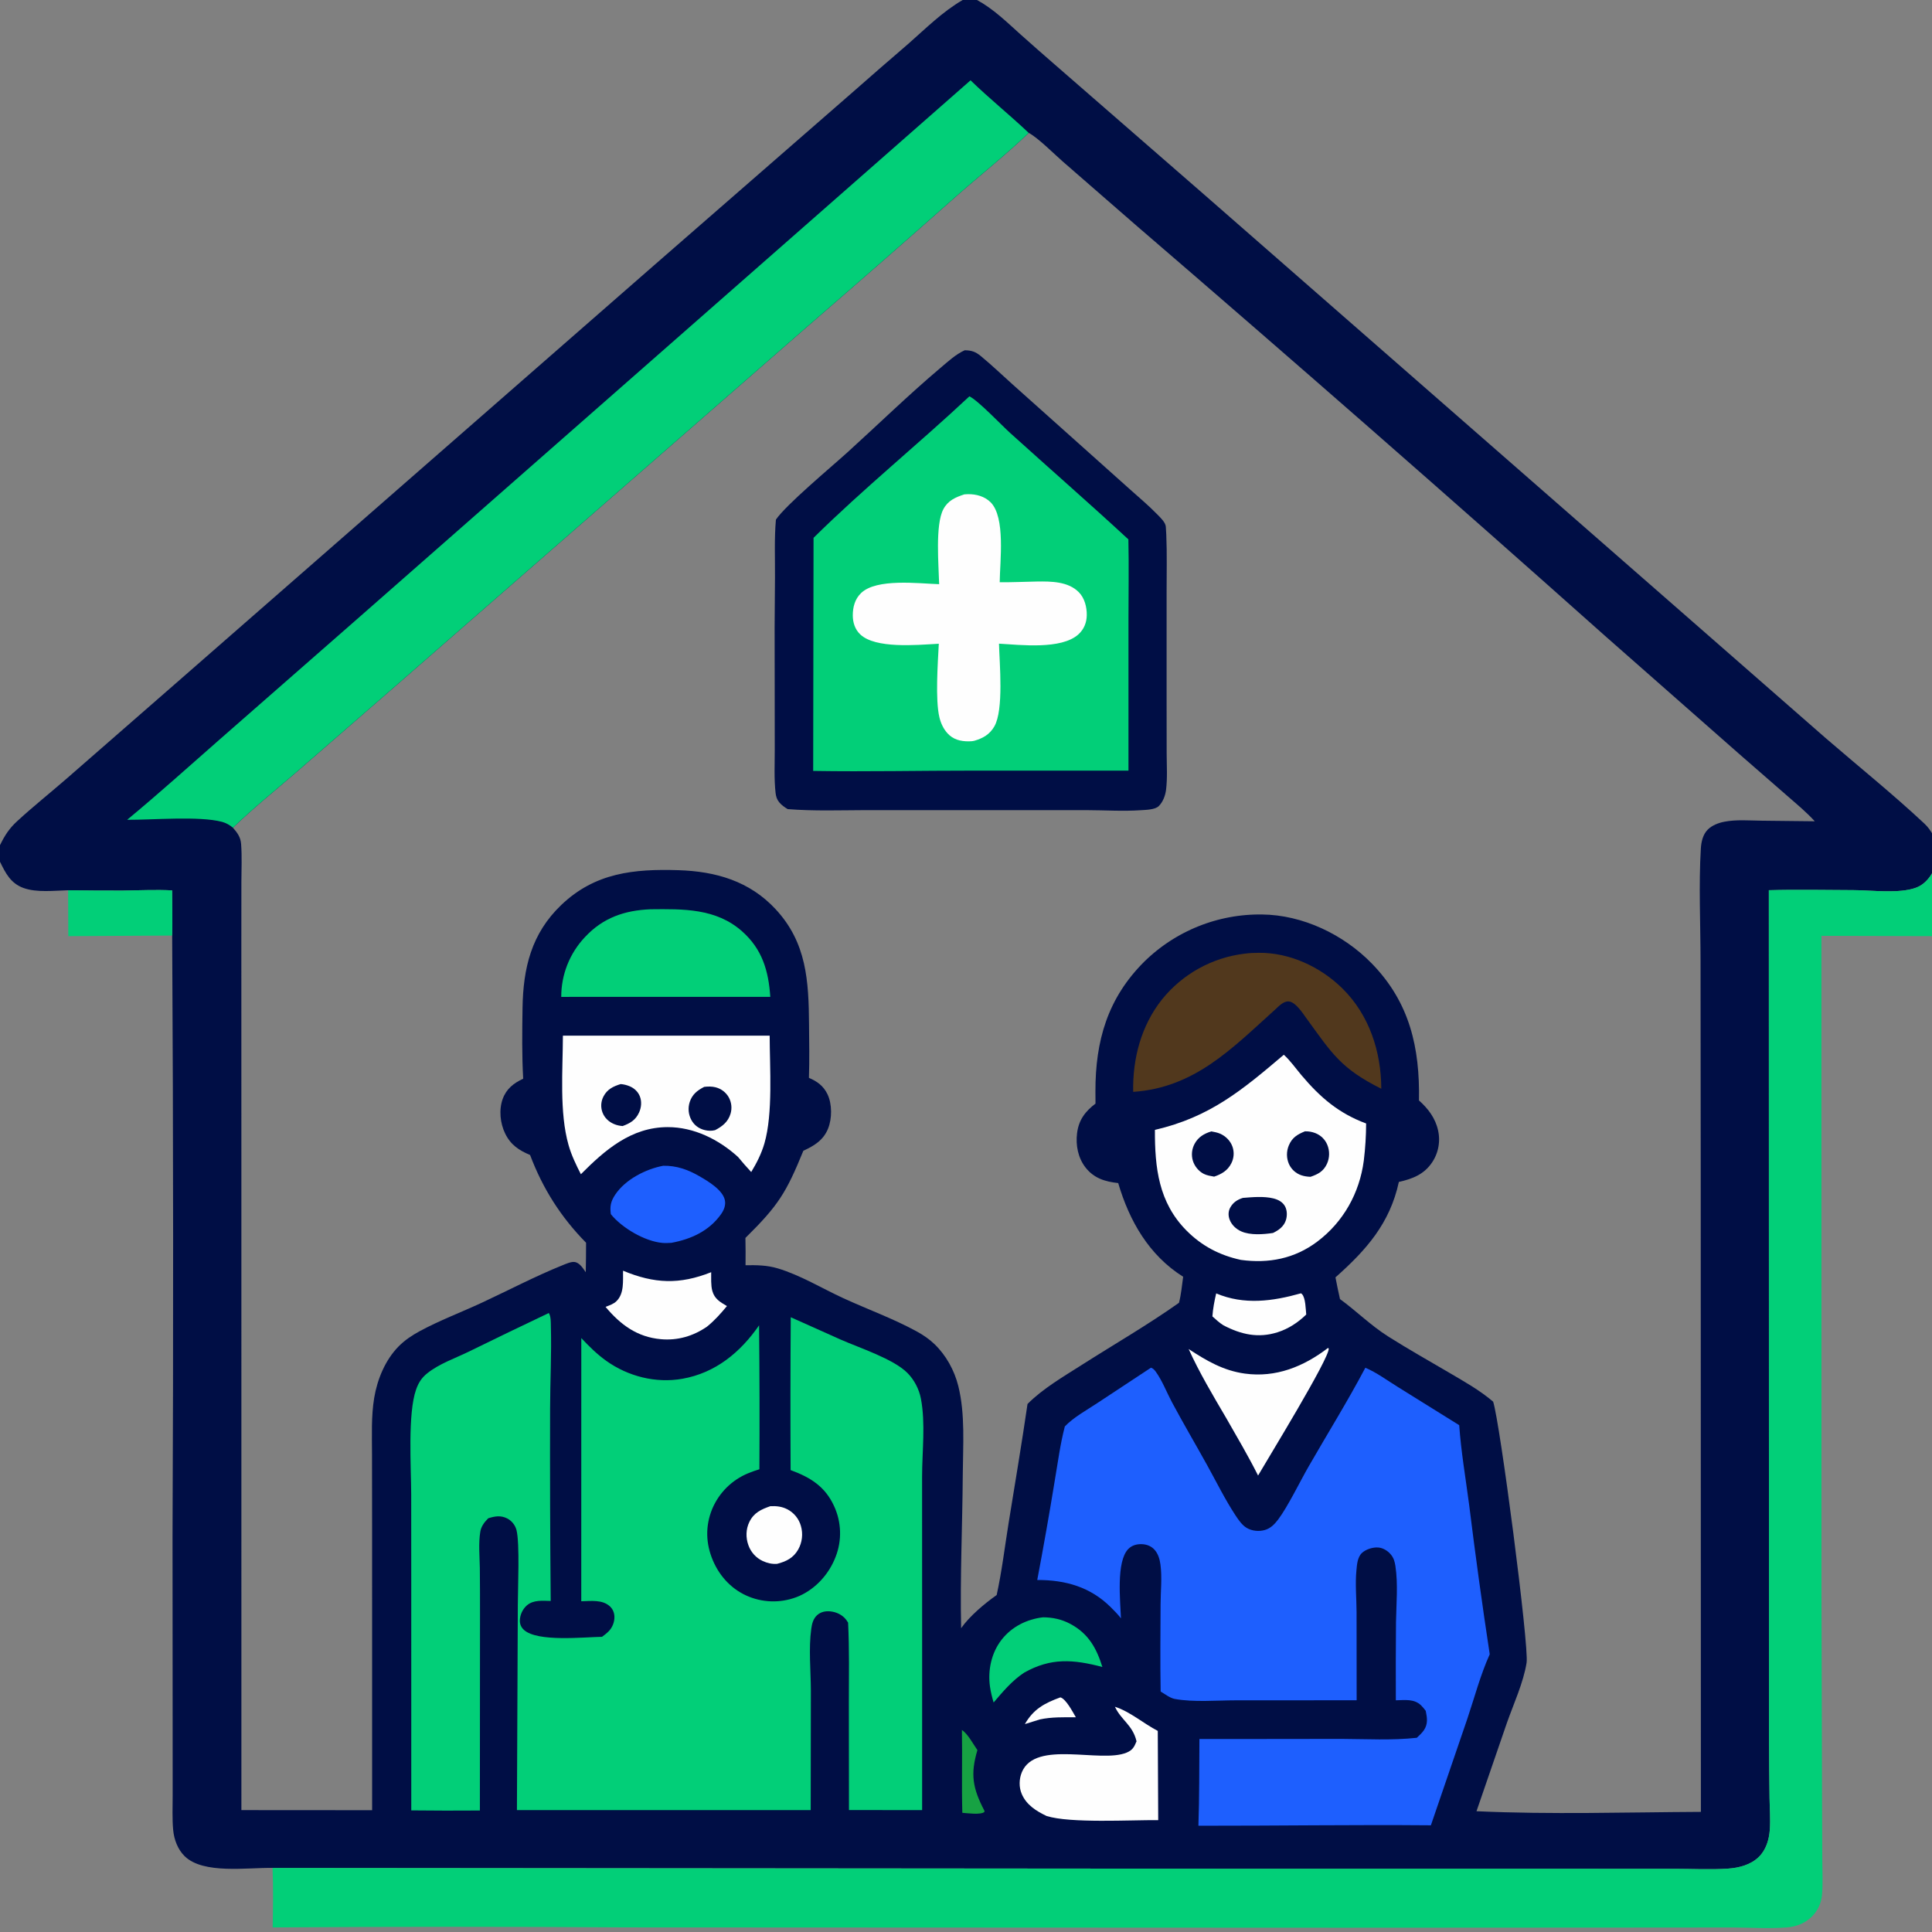
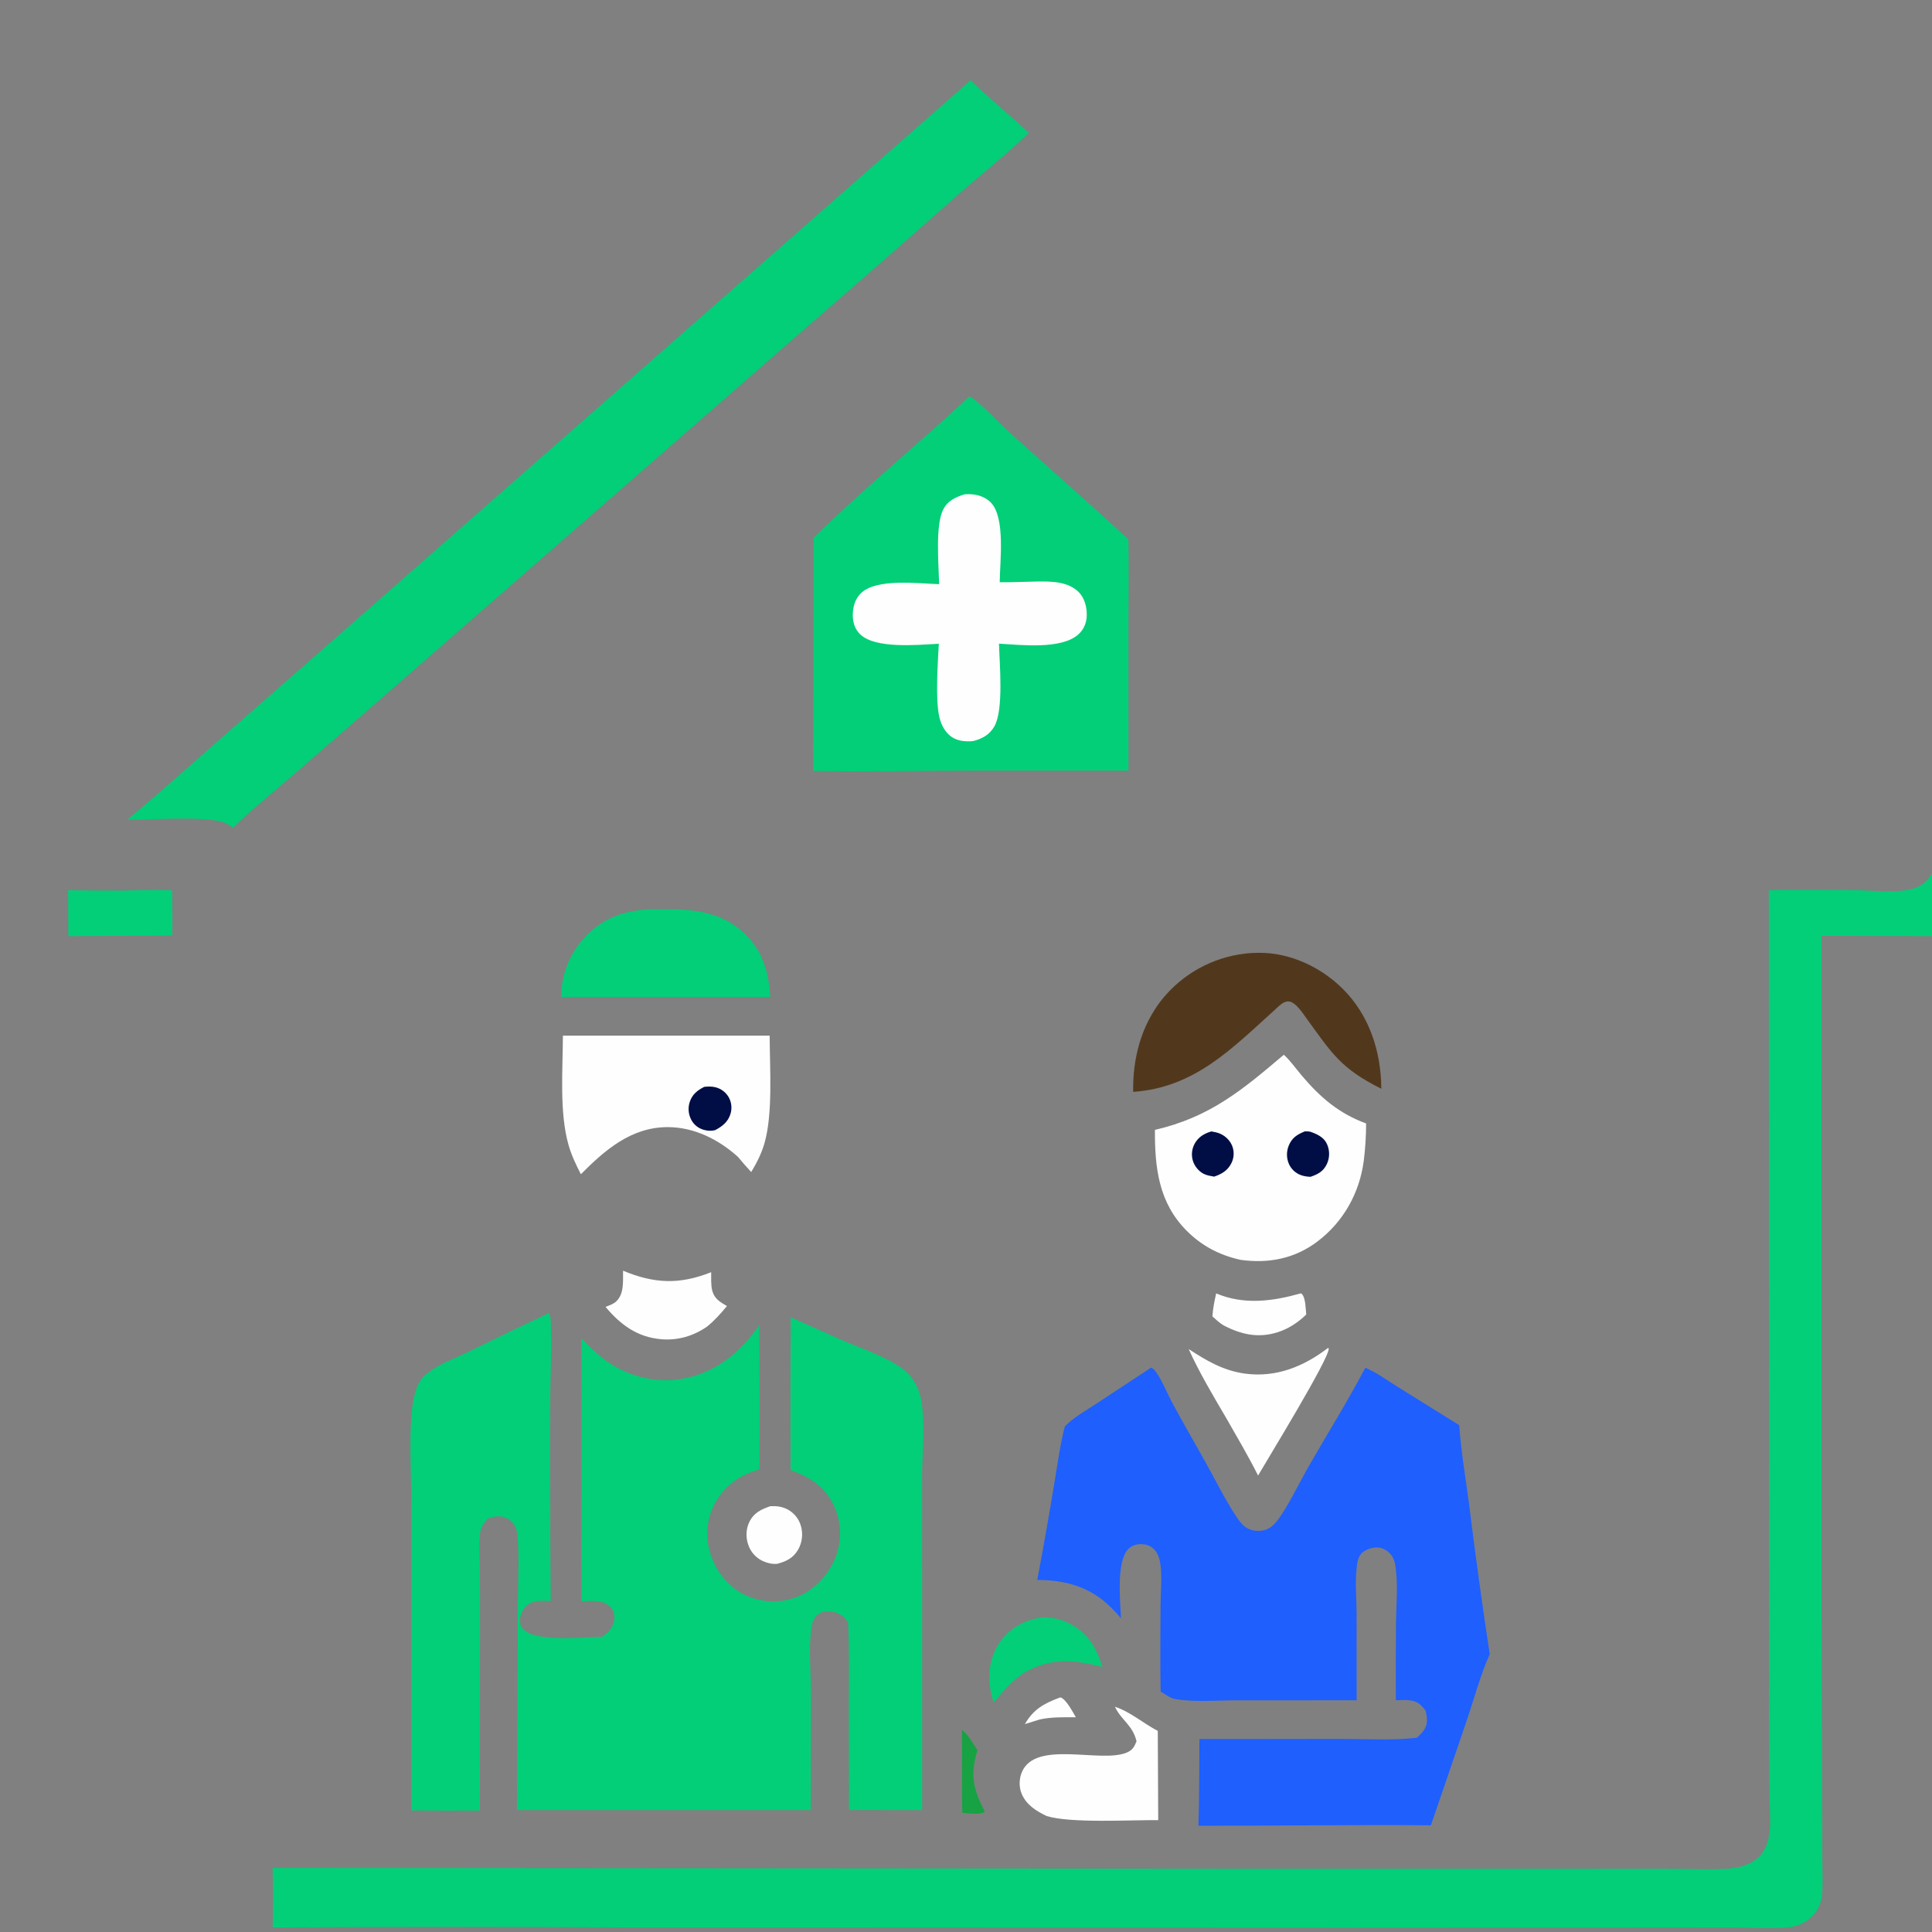
<svg xmlns="http://www.w3.org/2000/svg" width="50" height="50">
  <rect width="100%" height="100%" fill="#808080" stroke="none" />
-   <path fill="#000E45" transform="scale(0.049 0.049)" d="M0 0L508.45 0L516.018 0L1024 0L1024 447.365L1024 454.423L1024 494.449L1024 1024L0 1024L0 455.141L0 446.391L0 0ZM543.327 70.198C531.345 81.71 518.341 91.981 505.868 102.937Q466.649 137.684 427.007 171.946L210.117 361.258L156.499 407.859C145.306 417.511 133.656 426.925 123.018 437.179C125.324 439.752 127.056 442.136 127.332 445.656C127.85 452.275 127.509 459.122 127.491 465.761L127.466 498.905L127.486 610.259L127.495 956.034L196.544 956.081L196.531 808.031L196.481 768.081C196.472 758.23 196.014 748.056 197.634 738.314C199.262 728.521 203.481 718.265 210.528 711.122C213.747 707.859 217.53 705.319 221.545 703.141C232.092 697.422 243.532 693.128 254.416 688.072C268.607 681.48 282.505 674.14 297.027 668.281C298.74 667.59 301.548 666.312 303.37 666.528C306.176 666.861 307.868 669.842 309.377 671.944C309.527 666.757 309.496 661.555 309.538 656.365C296.232 642.838 286.661 627.773 279.971 610.025C274.092 607.544 269.749 604.701 266.827 598.737C264.149 593.271 263.418 586.129 265.533 580.353C267.477 575.042 271.374 572.018 276.33 569.742C275.63 557.449 275.796 544.892 275.978 532.58C276.292 511.265 280.643 493.067 296.454 477.956C314.26 460.938 334.803 458.856 358.369 459.6C378.149 460.225 395.901 465.394 409.652 480.204C426.102 497.921 427.113 518.143 427.3 541.105C427.376 550.485 427.561 559.91 427.244 569.286C431.592 571.118 434.931 573.553 437.033 577.912C439.54 583.109 439.49 590.783 437.35 596.099C434.892 602.203 430.013 605.182 424.311 607.766C415.218 630.008 411.122 636.658 393.706 653.826Q393.857 661.033 393.762 668.241C399.689 668.16 405.095 668.204 410.805 669.915C422.79 673.507 434.082 680.449 445.443 685.668C458.246 691.55 471.833 696.448 484.191 703.213C487.579 705.068 490.825 707.267 493.609 709.958C499.714 715.86 504.069 723.777 506.123 731.994C509.866 746.966 508.602 763.545 508.5 778.876C508.32 805.854 507.022 832.99 507.635 859.944C512.017 853.637 520.111 846.841 526.402 842.438C529.132 830.016 530.666 817.091 532.692 804.528C536.079 783.526 539.631 762.587 542.696 741.534C550.73 733.422 561.791 726.993 571.364 720.893C588.501 709.973 606.09 699.841 622.689 688.091C623.865 683.672 624.247 678.861 624.901 674.329C606.85 662.992 596.487 644.887 590.591 624.852C583.728 624.117 577.813 622.351 573.353 616.657C569.365 611.566 568.066 604.809 568.869 598.478C569.757 591.469 573.162 587.029 578.597 582.883L578.563 576.444C578.51 549.732 584.992 527.147 604.431 507.836Q605.197 507.086 605.981 506.355Q606.765 505.625 607.566 504.913Q608.368 504.202 609.187 503.511Q610.006 502.819 610.841 502.148Q611.677 501.477 612.529 500.827Q613.381 500.177 614.249 499.548Q615.116 498.919 615.999 498.312Q616.882 497.704 617.78 497.119Q618.677 496.533 619.589 495.97Q620.501 495.407 621.426 494.866Q622.352 494.326 623.29 493.808Q624.229 493.29 625.179 492.796Q626.13 492.302 627.093 491.831Q628.056 491.36 629.03 490.913Q630.004 490.466 630.989 490.043Q631.974 489.62 632.968 489.222Q633.963 488.823 634.968 488.45Q635.972 488.076 636.985 487.727Q637.999 487.378 639.02 487.054Q640.042 486.73 641.071 486.431Q642.1 486.132 643.136 485.859Q644.173 485.586 645.215 485.338Q646.258 485.091 647.307 484.869Q648.355 484.647 649.409 484.451Q650.462 484.255 651.52 484.085Q652.579 483.915 653.641 483.771Q654.703 483.627 655.768 483.509Q656.833 483.391 657.901 483.3Q658.969 483.208 660.038 483.143Q661.108 483.078 662.179 483.04Q663.25 483.001 664.322 482.988Q665.393 482.976 666.465 482.99C688.064 483.198 709.631 493.569 724.563 508.915C744.598 529.505 749.956 553.382 749.443 581.214C754.275 585.505 758.121 590.566 759.532 597.014Q759.652 597.547 759.745 598.085Q759.839 598.623 759.905 599.165Q759.971 599.707 760.01 600.252Q760.049 600.797 760.061 601.343Q760.072 601.888 760.057 602.434Q760.041 602.98 759.998 603.525Q759.955 604.069 759.884 604.611Q759.814 605.152 759.717 605.69Q759.62 606.227 759.496 606.759Q759.371 607.291 759.221 607.816Q759.07 608.341 758.894 608.857Q758.717 609.374 758.515 609.881Q758.312 610.389 758.085 610.885Q757.857 611.382 757.605 611.866Q757.353 612.351 757.077 612.822Q756.801 613.293 756.502 613.75C752.251 620.242 746.026 622.636 738.821 624.254C734.103 646.111 721.62 660.217 705.342 674.656Q706.439 680.411 707.729 686.125C716.441 692.474 723.929 700.004 733.111 705.828C743.706 712.55 754.702 718.709 765.516 725.073C773.49 729.766 781.567 734.269 788.62 740.309C792.203 750.986 807.668 869.472 806.29 878.169C804.621 888.706 799.436 899.883 795.881 909.981L779.83 956.618C819.193 958.424 858.939 957.152 898.349 956.961L898.267 622.415L898.167 507.661C898.151 488.443 897.158 467.045 898.327 448.059C898.541 444.574 899.417 440.725 901.968 438.165C904.233 435.892 907.581 434.625 910.672 434.017C917.018 432.768 923.971 433.386 930.422 433.456L958.485 433.767C953.986 428.796 948.663 424.466 943.627 420.046L918.719 398.341L847.755 335.882Q725.139 226.625 600.632 119.527L561.218 85.226C556.882 81.444 547.975 72.534 543.327 70.198ZM934.231 470.17L934.292 813.588L934.32 918.898Q934.38 934.214 934.594 949.529C934.676 955.125 935.147 960.869 934.739 966.45C934.358 971.667 932.778 977.015 928.938 980.764C924.618 984.979 918.409 986.551 912.543 986.945C903.391 987.559 893.878 987.048 884.698 987.036L831.929 986.997L664.732 986.998L143.947 986.572C130.734 986.286 107.424 990.05 97.521 980.367C93.898 976.825 91.944 971.597 91.472 966.617C90.893 960.51 91.203 954.152 91.197 948.014L91.183 914.637L91.123 811.804Q91.852 652.963 90.934 494.123C91.153 486.192 90.938 478.205 90.914 470.269C82.265 469.806 73.535 470.262 64.876 470.362Q50.425 470.4 35.976 470.19C28.631 470.396 19.375 471.531 12.393 468.995C5.649 466.546 2.926 461.182 0 455.141L0 1024L1024 1024L1024 494.449L1024 454.423C1021.28 460.167 1018.38 466.46 1011.97 468.843C1003.08 472.142 988.488 470.156 978.89 470.13C964.036 470.089 949.074 469.745 934.231 470.17ZM0 0L0 446.391C2.424 441.376 4.851 437.592 8.975 433.797C17.456 425.995 26.505 418.78 35.206 411.222L94.819 359.194L345.516 140.056L449.109 49.78Q464.263 36.431 479.582 23.272C488.896 15.11 497.667 6.252 508.45 0L0 0ZM516.018 0C524.735 4.744 531.666 11.596 538.999 18.17Q547.997 26.205 557.111 34.108L635.916 102.698L883.23 318.956L964.205 389.799C981.571 404.801 999.652 419.324 1016.4 435.003C1020.15 438.519 1021.93 442.793 1024 447.365L1024 0L516.018 0Z" />
  <path fill="#FEFEFE" transform="scale(0.049 0.049)" d="M560.036 896.487C563.031 897.263 566.671 904.387 568.221 906.986C561.868 906.997 555.383 906.793 549.144 908.149L541.304 910.604C545.87 902.62 551.747 899.527 560.036 896.487Z" />
  <path fill="#17A243" transform="scale(0.049 0.049)" d="M508.045 913.719C511.103 915.629 514.092 921.306 516.233 924.342C512.401 937.196 513.769 944.568 519.92 956.343L519.931 957.012C517.878 958.658 510.824 957.631 508.262 957.465C507.859 942.902 508.314 928.292 508.045 913.719Z" />
  <path fill="#FEFEFE" transform="scale(0.049 0.049)" d="M406.879 795.505C410.031 795.374 412.879 795.649 415.737 797.1Q416.393 797.431 417.011 797.829Q417.628 798.226 418.202 798.685Q418.776 799.144 419.299 799.66Q419.822 800.176 420.289 800.743Q420.756 801.31 421.162 801.922Q421.569 802.534 421.91 803.185Q422.25 803.836 422.522 804.519Q422.794 805.201 422.994 805.908Q423.221 806.684 423.37 807.479Q423.519 808.274 423.588 809.079Q423.657 809.885 423.645 810.694Q423.634 811.502 423.542 812.306Q423.45 813.109 423.279 813.899Q423.108 814.69 422.859 815.459Q422.61 816.228 422.286 816.969Q421.962 817.71 421.566 818.415C419.006 822.891 415.237 824.718 410.444 825.962C407.759 826.166 405.267 825.579 402.827 824.458Q402.176 824.153 401.558 823.785Q400.939 823.417 400.361 822.99Q399.782 822.562 399.248 822.08Q398.714 821.598 398.23 821.066Q397.746 820.533 397.317 819.956Q396.888 819.378 396.518 818.761Q396.149 818.144 395.841 817.494Q395.534 816.844 395.292 816.166C393.818 812.147 393.907 807.63 395.813 803.771C398.219 798.9 402.048 797.183 406.879 795.505Z" />
  <path fill="#FEFEFE" transform="scale(0.049 0.049)" d="M687.086 683.089C687.322 683.212 687.437 683.26 687.67 683.507C689.59 685.541 689.604 691.588 689.901 694.271C685.618 698.485 680.434 701.872 674.68 703.679C664.47 706.886 655.466 704.814 646.202 699.998C644.041 698.652 642.223 696.955 640.339 695.26C640.638 691.202 641.407 687.08 642.345 683.123C657.139 689.372 672.184 687.279 687.086 683.089Z" />
  <path fill="#02CF78" transform="scale(0.049 0.049)" d="M550.884 854.196C556.032 854.239 560.696 855.23 565.263 857.66C574.808 862.738 579.118 870.408 582.233 880.431C566.875 876.415 555.107 875.441 540.933 883.425C534.542 887.643 529.708 893.428 524.786 899.195C523.98 896.422 523.254 893.602 522.859 890.737C521.67 882.108 523.613 872.956 529.019 866.022C534.369 859.159 542.327 855.202 550.884 854.196Z" />
  <path fill="#FEFEFE" transform="scale(0.049 0.049)" d="M329.065 671.137C345.608 678.011 358.837 678.575 375.618 671.928C375.65 675.038 375.397 678.817 376.219 681.803C377.391 686.064 380.392 687.723 383.95 689.812C380.646 693.786 377.453 697.405 373.418 700.668C366.155 705.694 357.896 708.106 349.043 707.312C336.517 706.187 327.686 699.645 319.842 690.259C319.967 690.206 320.092 690.149 320.219 690.098C322.189 689.314 324.104 688.698 325.648 687.176C329.745 683.139 328.984 676.436 329.065 671.137Z" />
-   <path fill="#1E5FFE" transform="scale(0.049 0.049)" d="M350.297 615.71C357.36 615.601 363.304 617.72 369.338 621.2C373.836 623.794 381.578 628.342 382.824 633.763C383.439 636.439 382.374 639.094 380.846 641.26C374.568 650.157 364.958 654.506 354.607 656.415C353.039 656.499 351.435 656.6 349.868 656.461C340.523 655.633 328.434 648.511 322.615 641.265C322.056 637.162 322.566 634.549 324.898 631.02C330.204 622.99 341.052 617.433 350.297 615.71Z" />
  <path fill="#FEFEFE" transform="scale(0.049 0.049)" d="M701.407 711.929L701.785 712.259C702.089 717.534 669.551 770.537 664.466 779.323C659.263 768.949 653.306 758.887 647.555 748.806C640.597 736.964 633.476 725.027 627.799 712.508C637.194 718.659 646.12 723.92 657.466 725.477C673.866 727.729 688.551 721.797 701.407 711.929Z" />
  <path fill="#FEFEFE" transform="scale(0.049 0.049)" d="M588.867 901.446C596.82 903.979 604.044 910.356 611.491 914.196L611.725 961.322C597.141 961.191 565.242 963.08 552.752 959.134C547.295 956.512 542.133 953.321 539.645 947.498C538.109 943.903 538.21 939.554 539.721 935.961C546.93 918.821 581.182 931.357 594.969 925.693C598.125 924.397 599.017 922.767 600.276 919.703C598.262 911.068 592.169 908.573 588.867 901.446Z" />
  <path fill="#02CF78" transform="scale(0.049 0.049)" d="M343.543 480.243C360.806 480.07 378.164 479.692 391.902 491.855C402.552 501.283 405.913 512.681 406.842 526.498L359.75 526.505L296.426 526.518Q296.423 525.43 296.471 524.342Q296.52 523.255 296.62 522.171Q296.72 521.087 296.872 520.009Q297.023 518.931 297.226 517.861Q297.429 516.792 297.682 515.733Q297.936 514.675 298.239 513.629Q298.543 512.584 298.896 511.554Q299.248 510.525 299.65 509.513Q300.051 508.501 300.501 507.51Q300.95 506.518 301.446 505.549Q301.941 504.58 302.483 503.636Q303.024 502.691 303.61 501.774Q304.196 500.856 304.824 499.968Q305.453 499.079 306.123 498.221Q306.794 497.364 307.504 496.539Q308.214 495.714 308.963 494.924C318.48 484.7 329.867 480.817 343.543 480.243Z" />
  <path fill="#51381D" transform="scale(0.049 0.049)" d="M657.36 503.689C659.829 503.345 662.302 503.267 664.792 503.239C681.155 503.053 697.443 510.669 708.984 522.044C723.203 536.057 729.474 555.379 729.547 575.034C708.206 564.358 703.578 556.527 690.026 537.852C688.071 535.158 684.251 529.142 680.611 528.918C677.778 528.744 675.229 531.623 673.295 533.381C650.613 553.82 630.955 574.473 598.504 576.682C598.148 559.119 602.715 541.693 613.777 527.794Q614.78 526.552 615.841 525.36Q616.903 524.169 618.021 523.029Q619.139 521.89 620.31 520.806Q621.482 519.722 622.704 518.696Q623.927 517.67 625.197 516.704Q626.468 515.738 627.784 514.834Q629.099 513.931 630.457 513.092Q631.815 512.253 633.212 511.48Q634.608 510.708 636.041 510.004Q637.473 509.3 638.938 508.665Q640.402 508.031 641.896 507.468Q643.39 506.905 644.909 506.415Q646.428 505.925 647.968 505.509Q649.509 505.093 651.068 504.751Q652.628 504.41 654.201 504.144Q655.775 503.878 657.36 503.689Z" />
  <path fill="#FEFEFE" transform="scale(0.049 0.049)" d="M297.304 546.997L406.51 546.998C406.545 564.025 408.311 588.071 403.747 603.864C402.177 609.297 399.678 614.194 396.767 619.018C394.327 616.443 392.046 613.765 389.776 611.039C379.621 601.831 366.519 595.27 352.602 595.301C333.399 595.343 319.601 607.297 306.799 620.178C304.243 615.182 301.835 610.21 300.292 604.792C295.37 587.509 297.251 565.171 297.304 546.997Z" />
-   <path fill="#000E45" transform="scale(0.049 0.049)" d="M327.796 572.572C329.364 572.667 330.981 573.085 332.438 573.674C334.931 574.682 336.974 576.559 337.96 579.08C339.022 581.794 338.735 584.959 337.537 587.578C335.706 591.585 332.825 593.288 328.833 594.739C327.175 594.6 325.817 594.316 324.274 593.665C321.53 592.507 319.3 590.405 318.226 587.597Q318.031 587.085 317.891 586.555Q317.751 586.025 317.668 585.484Q317.585 584.942 317.559 584.395Q317.534 583.847 317.566 583.3Q317.598 582.753 317.689 582.212Q317.779 581.672 317.925 581.144Q318.072 580.616 318.273 580.106Q318.475 579.597 318.729 579.111C320.727 575.288 323.84 573.796 327.796 572.572Z" />
  <path fill="#000E45" transform="scale(0.049 0.049)" d="M371.926 574.044C373.88 573.811 375.998 573.769 377.917 574.261Q378.463 574.397 378.993 574.588Q379.522 574.778 380.03 575.021Q380.538 575.264 381.018 575.557Q381.499 575.85 381.948 576.19Q382.396 576.53 382.808 576.914Q383.22 577.297 383.591 577.72Q383.963 578.143 384.289 578.602Q384.616 579.06 384.895 579.549Q385.165 580.036 385.386 580.548Q385.607 581.059 385.777 581.59Q385.946 582.121 386.062 582.666Q386.178 583.211 386.24 583.765Q386.302 584.318 386.309 584.875Q386.315 585.433 386.267 585.988Q386.219 586.543 386.116 587.091Q386.013 587.638 385.857 588.173C384.595 592.491 381.525 594.918 377.682 596.906C375.855 597.352 374.08 597.313 372.253 596.877C369.209 596.151 366.715 594.371 365.194 591.609Q364.897 591.072 364.657 590.507Q364.416 589.942 364.234 589.356Q364.052 588.77 363.93 588.168Q363.808 587.567 363.748 586.956Q363.688 586.345 363.69 585.731Q363.692 585.117 363.757 584.507Q363.821 583.896 363.948 583.296Q364.074 582.695 364.26 582.11C365.568 578.048 368.259 575.916 371.926 574.044Z" />
  <path fill="#FEFEFE" transform="scale(0.049 0.049)" d="M678.065 557.079C681.565 560.267 684.361 564.301 687.413 567.916C697.341 579.68 707.062 588 721.534 593.379Q721.504 603.229 720.305 613.006C718.071 630.094 709.536 645.39 695.714 655.789C683.729 664.805 670.051 667.417 655.388 665.432C644.23 663.018 634.775 658.1 626.701 649.975C611.923 635.102 609.909 616.735 609.979 596.753C639.047 590.039 656.076 575.732 678.065 557.079Z" />
  <path fill="#000E45" transform="scale(0.049 0.049)" d="M639.754 597.562C641.319 597.847 642.899 598.124 644.369 598.752C647.399 600.047 649.921 602.614 650.988 605.751Q651.165 606.28 651.288 606.823Q651.411 607.366 651.48 607.919Q651.549 608.472 651.563 609.029Q651.577 609.586 651.535 610.142Q651.494 610.698 651.398 611.247Q651.302 611.796 651.152 612.332Q651.002 612.869 650.799 613.388Q650.597 613.907 650.344 614.404C648.393 618.261 645.219 620.11 641.266 621.454C639.417 621.12 637.455 620.844 635.764 619.981C633.066 618.605 630.906 615.932 630.022 613.052Q629.856 612.5 629.745 611.934Q629.635 611.368 629.58 610.794Q629.526 610.221 629.528 609.644Q629.53 609.068 629.589 608.494Q629.648 607.921 629.763 607.356Q629.879 606.791 630.049 606.24Q630.219 605.689 630.443 605.158Q630.666 604.627 630.941 604.12C632.895 600.503 635.958 598.741 639.754 597.562Z" />
-   <path fill="#000E45" transform="scale(0.049 0.049)" d="M689.209 597.529Q690.605 597.477 691.982 597.709Q693.36 597.94 694.662 598.445C697.569 599.594 699.836 601.754 701.037 604.656Q701.283 605.255 701.466 605.877Q701.649 606.498 701.767 607.135Q701.886 607.772 701.939 608.418Q701.992 609.064 701.979 609.711Q701.966 610.359 701.886 611.002Q701.807 611.645 701.663 612.277Q701.518 612.908 701.31 613.521Q701.102 614.135 700.832 614.724C698.983 618.688 696.139 620.179 692.174 621.545C690.553 621.489 688.899 621.271 687.358 620.748Q686.819 620.568 686.301 620.334Q685.783 620.099 685.292 619.813Q684.8 619.527 684.341 619.192Q683.882 618.857 683.459 618.476Q683.037 618.096 682.656 617.674Q682.274 617.253 681.938 616.794Q681.602 616.336 681.315 615.845Q681.027 615.354 680.792 614.837Q680.537 614.261 680.342 613.663Q680.147 613.064 680.013 612.449Q679.88 611.834 679.809 611.208Q679.738 610.583 679.73 609.953Q679.722 609.324 679.779 608.697Q679.835 608.07 679.954 607.452Q680.073 606.834 680.253 606.231Q680.434 605.628 680.675 605.046C682.412 600.817 685.212 599.169 689.209 597.529Z" />
-   <path fill="#000E45" transform="scale(0.049 0.049)" d="M656.427 632.686C661.505 632.275 667.52 631.731 672.493 632.945C675.004 633.558 677.42 634.781 678.696 637.127C679.859 639.269 679.894 642.157 679.159 644.446C678.082 647.802 675.383 649.736 672.35 651.203C667.251 651.984 660.355 652.501 655.57 650.367C652.808 649.135 650.455 646.926 649.403 644.05C648.661 642.023 648.693 639.781 649.729 637.861C651.222 635.095 653.511 633.612 656.427 632.686Z" />
+   <path fill="#000E45" transform="scale(0.049 0.049)" d="M689.209 597.529Q690.605 597.477 691.982 597.709C697.569 599.594 699.836 601.754 701.037 604.656Q701.283 605.255 701.466 605.877Q701.649 606.498 701.767 607.135Q701.886 607.772 701.939 608.418Q701.992 609.064 701.979 609.711Q701.966 610.359 701.886 611.002Q701.807 611.645 701.663 612.277Q701.518 612.908 701.31 613.521Q701.102 614.135 700.832 614.724C698.983 618.688 696.139 620.179 692.174 621.545C690.553 621.489 688.899 621.271 687.358 620.748Q686.819 620.568 686.301 620.334Q685.783 620.099 685.292 619.813Q684.8 619.527 684.341 619.192Q683.882 618.857 683.459 618.476Q683.037 618.096 682.656 617.674Q682.274 617.253 681.938 616.794Q681.602 616.336 681.315 615.845Q681.027 615.354 680.792 614.837Q680.537 614.261 680.342 613.663Q680.147 613.064 680.013 612.449Q679.88 611.834 679.809 611.208Q679.738 610.583 679.73 609.953Q679.722 609.324 679.779 608.697Q679.835 608.07 679.954 607.452Q680.073 606.834 680.253 606.231Q680.434 605.628 680.675 605.046C682.412 600.817 685.212 599.169 689.209 597.529Z" />
  <path fill="#02CF78" transform="scale(0.049 0.049)" d="M512.608 42.417C522.502 52.047 533.332 60.698 543.327 70.198C531.345 81.71 518.341 91.981 505.868 102.937Q466.649 137.684 427.007 171.946L210.117 361.258L156.499 407.859C145.306 417.511 133.656 426.925 123.018 437.179C121.459 435.775 119.288 434.605 117.263 434.068C105.225 430.877 80.435 433.078 67.152 432.987C83.644 419.343 99.604 404.96 115.688 390.838L188.436 327.124L512.608 42.417Z" />
  <path fill="#1E5FFE" transform="scale(0.049 0.049)" d="M607.912 722.359C609.034 722.733 609.75 723.538 610.433 724.478C613.851 729.186 616.219 735.436 618.974 740.59C624.983 751.832 631.476 762.836 637.649 773.991C642.527 782.807 647.034 791.987 652.573 800.409C654.088 802.711 655.991 805.473 658.36 806.917C661.178 808.633 664.931 808.998 668.076 808.079C671.115 807.191 673.191 805.026 675.057 802.563C680.115 795.884 686.641 782.42 691.155 774.561C701.137 757.18 711.77 740.11 721.125 722.38C727.046 724.896 732.749 729.113 738.235 732.516L770.697 752.718C771.692 766.81 774.124 780.858 775.955 794.86Q780.836 834.368 786.819 873.723C781.889 884.636 778.787 896.508 774.969 907.855L755.739 964.05C714.815 963.7 673.882 964.326 632.955 964.283C633.486 949.048 633.36 933.735 633.486 918.488L648.75 918.487L708.52 918.415C721.793 918.47 735.071 919.275 748.296 917.834C749.579 916.613 750.996 915.366 752.001 913.902C754.302 910.553 753.769 907.307 753.017 903.595C752.24 902.576 751.461 901.583 750.539 900.689C746.892 897.154 741.902 897.933 737.229 898.031Q737.147 877.411 737.312 856.791C737.469 847.186 738.452 836.556 736.994 827.062C736.646 824.793 736.122 822.917 734.655 821.108C733.028 819.102 730.504 817.513 727.885 817.328C725.065 817.128 721.412 818.262 719.332 820.206C716.928 822.453 716.695 826.41 716.4 829.51C715.715 836.698 716.463 844.222 716.488 851.456L716.529 898.018L652.895 898.044C642.739 898.044 630.219 899.153 620.381 897.296C617.975 896.842 615.121 894.666 613.009 893.411C612.728 878.062 612.915 862.654 612.971 847.301C612.997 840.4 613.829 833.185 612.906 826.338C612.547 823.674 611.767 820.881 610.015 818.778C608.281 816.694 605.833 815.69 603.158 815.571C600.459 815.452 597.816 816.155 595.897 818.137C589.454 824.79 591.696 845.588 592.051 854.751C590.433 852.655 588.514 850.704 586.637 848.842C575.861 838.154 562.721 834.456 547.831 834.487Q552.806 808.273 557.096 781.938C558.702 772.442 559.975 762.711 562.402 753.39C567.042 748.542 573.737 744.91 579.345 741.195L607.912 722.359Z" />
  <path fill="#02CF78" transform="scale(0.049 0.049)" d="M289.86 693.487C291.037 695.318 290.888 698.364 290.949 700.496C291.362 714.969 290.564 729.632 290.538 744.131Q290.393 794.848 290.864 845.563C286.608 845.47 281.745 844.896 278.278 847.904C276.012 849.871 274.614 852.946 274.579 855.939C274.555 857.899 275.284 859.538 276.737 860.858C283.882 867.351 308.34 864.636 317.968 864.499C319.217 863.589 320.434 862.651 321.518 861.544C323.47 859.552 324.605 856.615 324.512 853.822C324.443 851.761 323.657 849.838 322.136 848.427C318.135 844.716 312.012 845.626 307.001 845.729L307.02 706.726C311.129 711.085 315.279 715.222 320.168 718.717C331.705 726.966 346.387 730.697 360.416 728.214C377.921 725.116 391.014 714.281 400.916 699.992Q401.302 738.002 401.085 776.013Q398.044 776.935 395.102 778.138Q394.31 778.465 393.536 778.829Q392.761 779.194 392.005 779.596Q391.249 779.998 390.514 780.437Q389.779 780.876 389.065 781.35Q388.352 781.824 387.663 782.332Q386.974 782.84 386.311 783.382Q385.647 783.923 385.011 784.496Q384.375 785.069 383.768 785.673Q383.16 786.276 382.583 786.909Q382.006 787.541 381.46 788.201Q380.915 788.861 380.402 789.547Q379.889 790.232 379.411 790.942Q378.932 791.652 378.489 792.385Q378.045 793.117 377.638 793.871Q377.231 794.624 376.861 795.396Q376.492 796.169 376.16 796.958C372.47 805.964 372.741 815.254 376.516 824.15C380.194 832.82 386.837 839.843 395.666 843.342Q396.454 843.655 397.257 843.93Q398.06 844.204 398.875 844.438Q399.691 844.673 400.516 844.867Q401.342 845.061 402.177 845.214Q403.011 845.368 403.852 845.48Q404.693 845.592 405.538 845.663Q406.384 845.734 407.232 845.763Q408.08 845.792 408.928 845.779Q409.776 845.767 410.623 845.713Q411.469 845.658 412.312 845.563Q413.155 845.467 413.993 845.33Q414.83 845.193 415.659 845.015Q416.489 844.837 417.309 844.619Q418.128 844.4 418.936 844.142Q419.744 843.883 420.539 843.585Q421.333 843.287 422.112 842.951C430.956 839.039 437.931 831.219 441.359 822.225Q441.672 821.422 441.944 820.605Q442.216 819.787 442.446 818.958Q442.677 818.127 442.865 817.287Q443.053 816.446 443.199 815.597Q443.345 814.748 443.447 813.893Q443.55 813.038 443.61 812.179Q443.669 811.319 443.685 810.458Q443.702 809.597 443.674 808.736Q443.647 807.875 443.577 807.016Q443.506 806.158 443.392 805.304Q443.279 804.45 443.122 803.603Q442.965 802.756 442.766 801.918Q442.567 801.08 442.326 800.253Q442.085 799.426 441.802 798.612Q441.52 797.798 441.197 797Q440.874 796.201 440.511 795.42C435.749 785.044 427.934 780.249 417.568 776.447Q417.358 736.08 417.648 695.713L444.005 707.516C454.01 711.929 471.879 717.711 479.265 725.136C482.862 728.752 485.432 733.714 486.386 738.707C488.901 751.865 487.016 766.582 487.007 779.969L487.035 867.25L487.031 956.019L448.393 956.01L448.334 899.169C448.355 885.098 448.627 871.052 447.93 856.991C447.604 856.474 447.283 855.97 446.91 855.485C444.876 852.844 441.753 851.383 438.465 851.058C435.963 850.811 433.416 851.354 431.535 853.099C429.473 855.011 428.851 857.585 428.482 860.267C427.032 870.815 428.24 882.333 428.271 893L428.185 956.018L273.023 956.017L273.492 847.622C273.5 838.903 274.588 815.145 272.789 808.105C272.137 805.554 270.26 803.195 267.916 801.997C264.493 800.247 261.428 800.791 257.927 801.882C257.795 802.006 257.658 802.125 257.531 802.254C255.714 804.104 254.12 806.31 253.687 808.92C252.661 815.111 253.329 821.893 253.43 828.144Q253.548 840.155 253.522 852.167L253.454 956.243Q235.337 956.386 217.22 956.182L217.21 834.794L217.182 789.192C217.141 774.954 215.268 746.507 219.779 733.858C221.06 730.265 222.692 727.683 225.688 725.296C232.014 720.256 240.167 717.486 247.384 713.984Q268.554 703.595 289.86 693.487Z" />
  <path fill="#02CF78" transform="scale(0.049 0.049)" d="M35.976 470.19Q50.425 470.4 64.876 470.362C73.535 470.262 82.265 469.806 90.914 470.269C90.938 478.205 91.153 486.192 90.934 494.123L36.079 494.444L35.976 470.19Z" />
  <path fill="#02CF78" transform="scale(0.049 0.049)" d="M934.231 470.17C949.074 469.745 964.036 470.089 978.89 470.13C988.488 470.156 1003.08 472.142 1011.97 468.843C1018.38 466.46 1021.28 460.167 1024 454.423L1024 494.449L962.014 494.272L962.037 843L962.323 948.711L962.464 982.283C962.488 988.467 962.838 994.84 962.3 1000.99Q962.225 1001.79 962.079 1002.59Q961.933 1003.38 961.717 1004.16Q961.501 1004.94 961.218 1005.7Q960.934 1006.45 960.584 1007.18Q960.235 1007.91 959.822 1008.6Q959.409 1009.3 958.937 1009.95Q958.464 1010.61 957.935 1011.22Q957.407 1011.83 956.826 1012.39C953.294 1015.85 948.601 1017.62 943.717 1017.99C934.313 1018.71 924.811 1018.07 915.388 1018.01L870.797 1018.05L708.962 1018.14L331.635 1017.97Q237.822 1017.35 144.009 1017.99C144.207 1007.49 144.386 997.073 143.947 986.572L664.732 986.998L831.929 986.997L884.698 987.036C893.878 987.048 903.391 987.559 912.543 986.945C918.409 986.551 924.618 984.979 928.938 980.764C932.778 977.015 934.358 971.667 934.739 966.45C935.147 960.869 934.676 955.125 934.594 949.529Q934.38 934.214 934.32 918.898L934.292 813.588L934.231 470.17Z" />
-   <path fill="#000E45" transform="scale(0.049 0.049)" d="M509.527 184.996C513.128 185.031 515.276 185.796 518.025 188.058C523.857 192.857 529.372 198.175 535.011 203.208L570.051 234.53L596.689 258.358C601.541 262.72 606.677 267.004 611.222 271.679C612.834 273.337 615.586 275.866 615.741 278.228C615.835 279.656 615.928 281.087 615.989 282.517C616.416 292.492 616.147 302.595 616.156 312.584L616.151 366.952L616.185 397.999C616.21 404.29 616.645 410.966 615.858 417.2C615.477 420.214 614.222 423.539 612.043 425.721C610.074 427.692 605.216 427.733 602.536 427.917C593.063 428.565 583.371 427.904 573.866 427.888L516.625 427.88L457.5 427.88C443.674 427.927 429.829 428.438 416.026 427.342C414.434 426.377 412.731 425.198 411.553 423.744C410.338 422.244 409.854 420.734 409.636 418.83C408.78 411.346 409.205 403.447 409.193 395.91L409.156 357.592Q409.012 331.308 409.316 305.026C409.384 294.801 408.908 284.653 409.807 274.445C415.184 266.55 438.695 246.966 447.476 239.01C463.83 224.191 479.711 208.665 496.571 194.434C500.548 191.077 504.76 187.138 509.527 184.996Z" />
  <path fill="#02CF78" transform="scale(0.049 0.049)" d="M511.995 209.325C516.67 211.567 528.857 224.465 533.589 228.738C554.317 247.458 575.484 265.941 595.974 284.887C596.287 298.916 596.02 313.004 596.019 327.038L596.014 407.02L514.625 407.014C486.264 406.993 457.842 407.641 429.492 407.171L429.682 284.061C456.016 258.053 484.985 234.625 511.995 209.325Z" />
  <path fill="#FEFEFE" transform="scale(0.049 0.049)" d="M509.34 261.108Q510.254 261.022 511.171 261.001C515.512 260.931 520.039 262.133 523.179 265.258C531.161 273.203 528.113 296.52 528.008 307.51C534.53 307.592 541.061 307.242 547.583 307.142C555.08 307.028 564.202 307.048 569.83 312.818C572.876 315.941 574.041 320.635 573.988 324.9C573.94 328.847 572.496 332.414 569.539 335.074C560.55 343.161 539.181 340.62 527.627 339.96C527.907 350.447 530.206 374.869 525.189 383.634C522.749 387.897 519.189 389.913 514.633 391.239C513.67 391.496 512.511 391.551 511.52 391.549C507.199 391.543 503.39 390.571 500.404 387.281C498.282 384.944 496.906 381.954 496.168 378.905C493.921 369.617 495.335 350.005 495.84 339.994Q495.271 340.04 494.7 340.066C484.071 340.651 462.355 342.68 454.354 335.072C451.569 332.424 450.422 328.804 450.414 325.029C450.404 320.638 451.537 316.382 454.766 313.256C462.958 305.326 485.138 308.203 496.023 308.541C495.787 298.672 493.868 277.216 498.23 268.969C500.68 264.337 504.63 262.64 509.34 261.108Z" />
</svg>